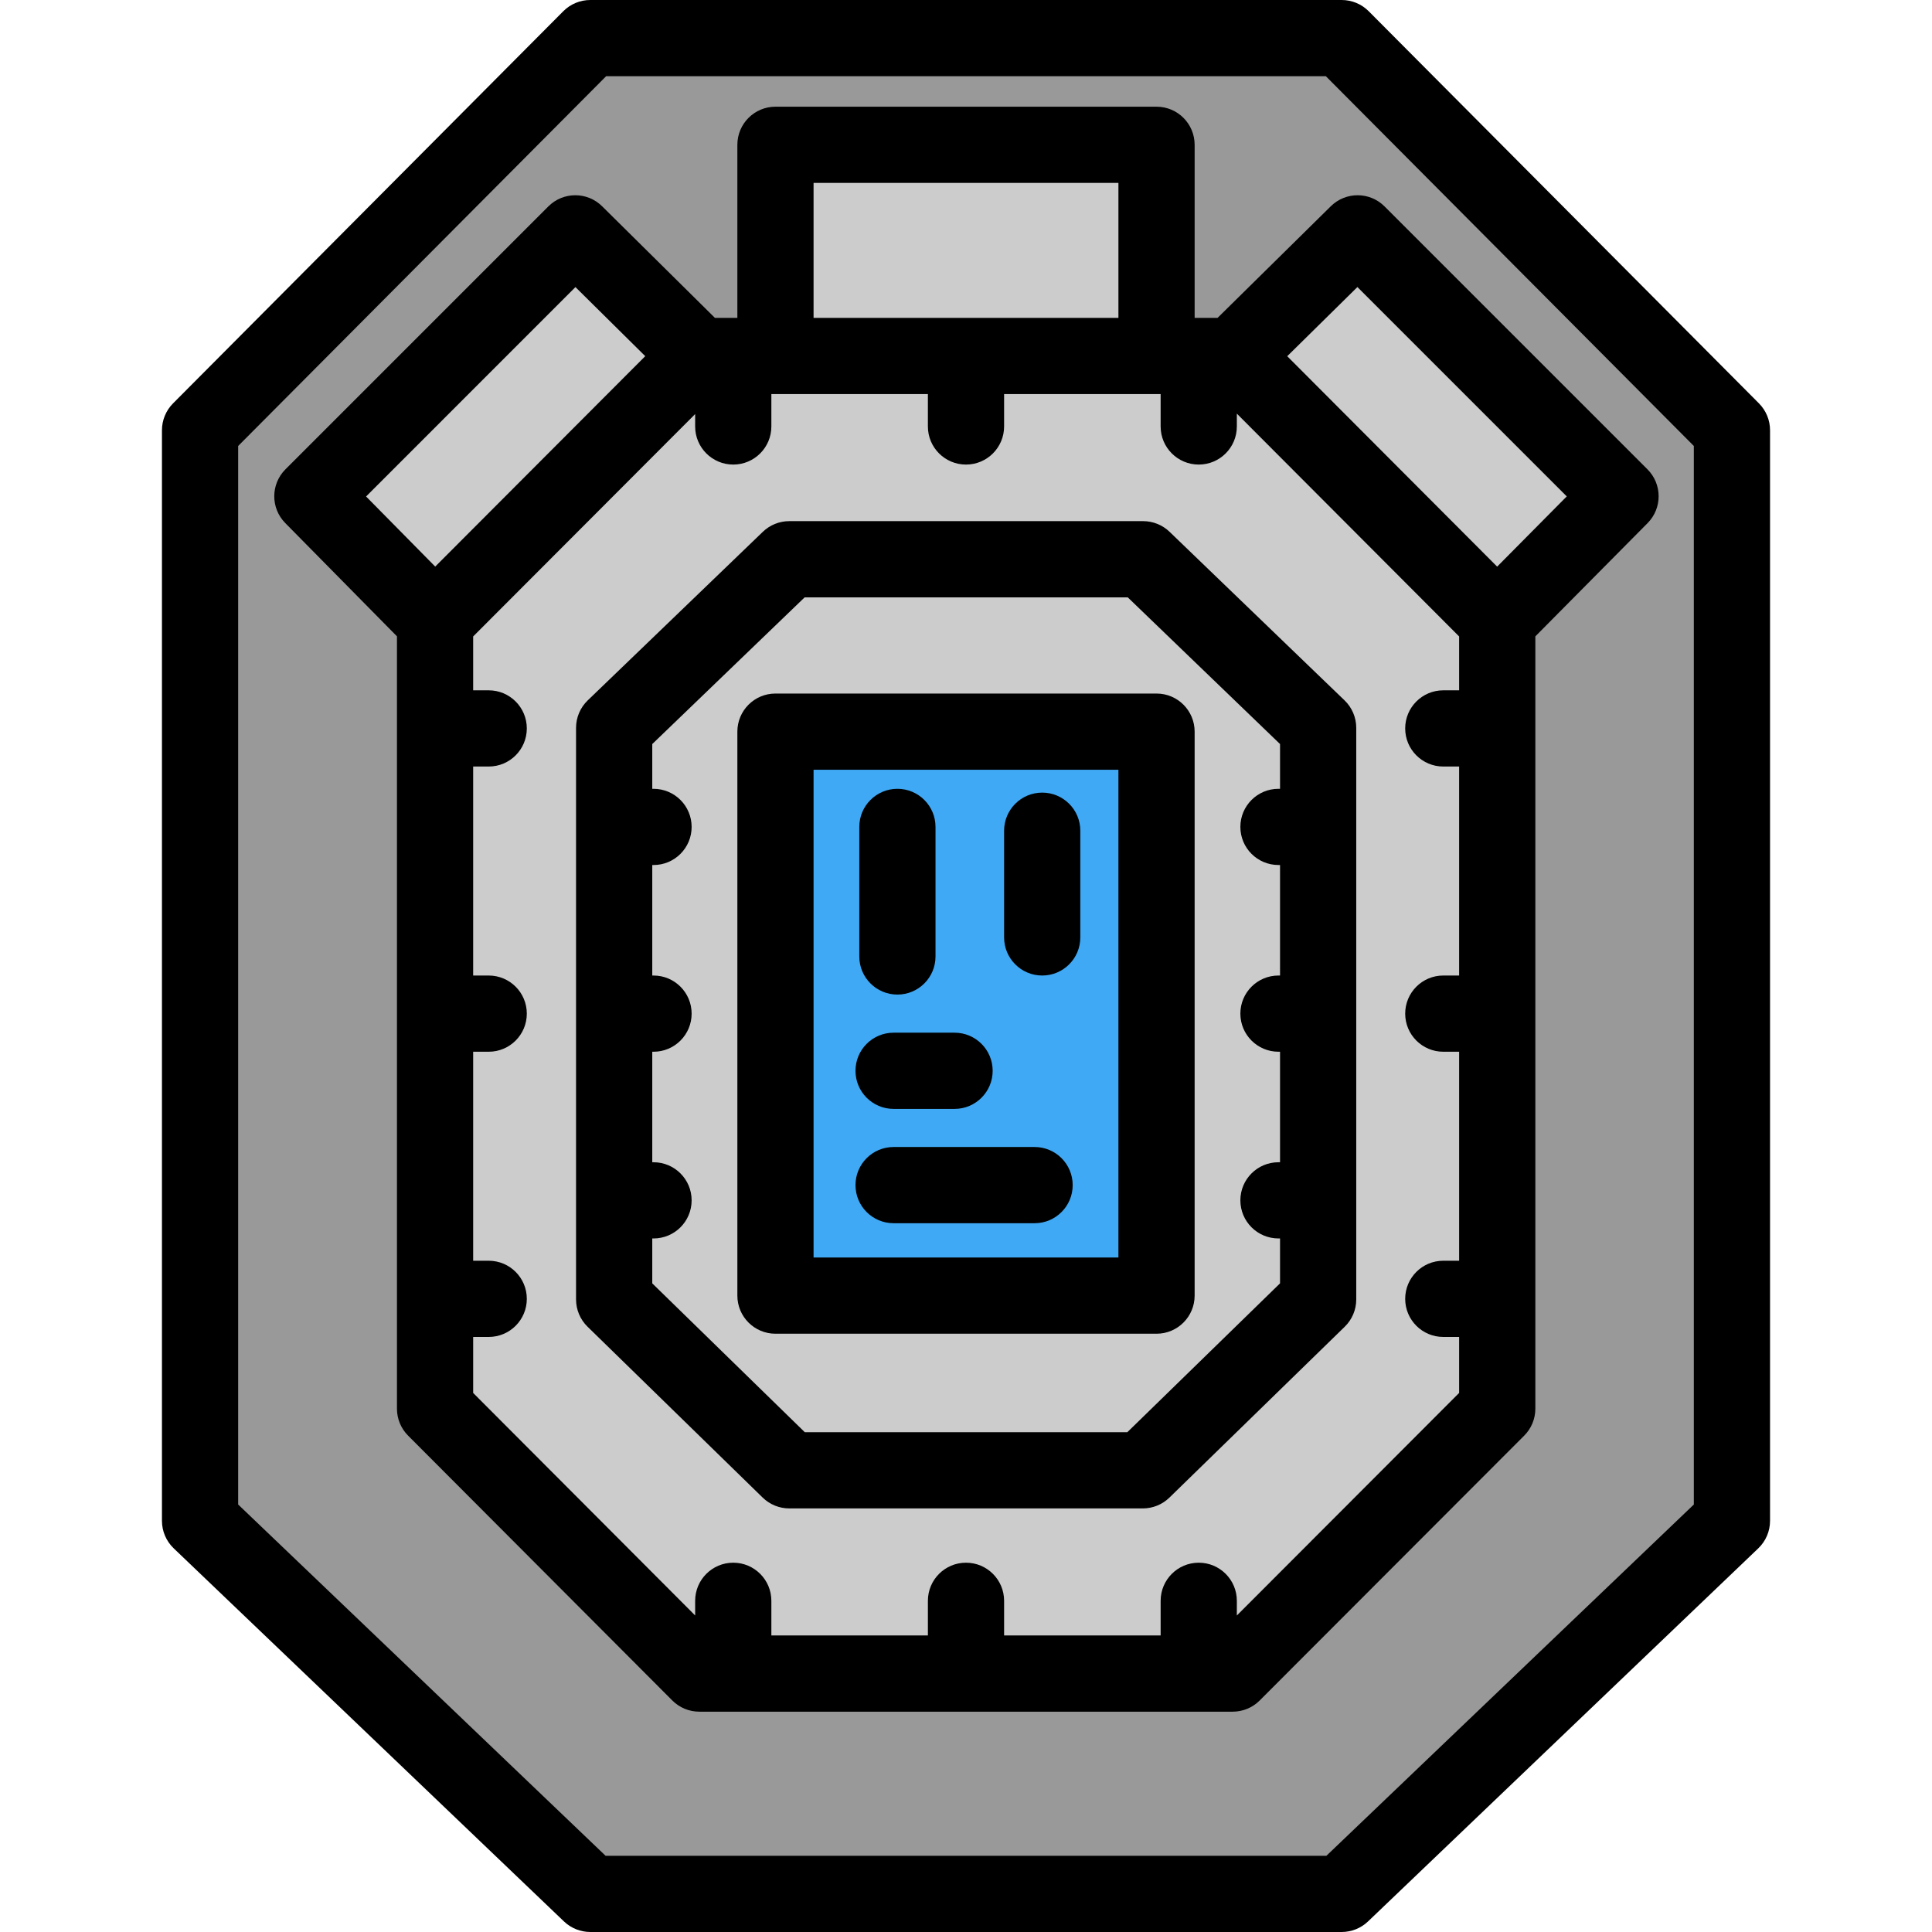
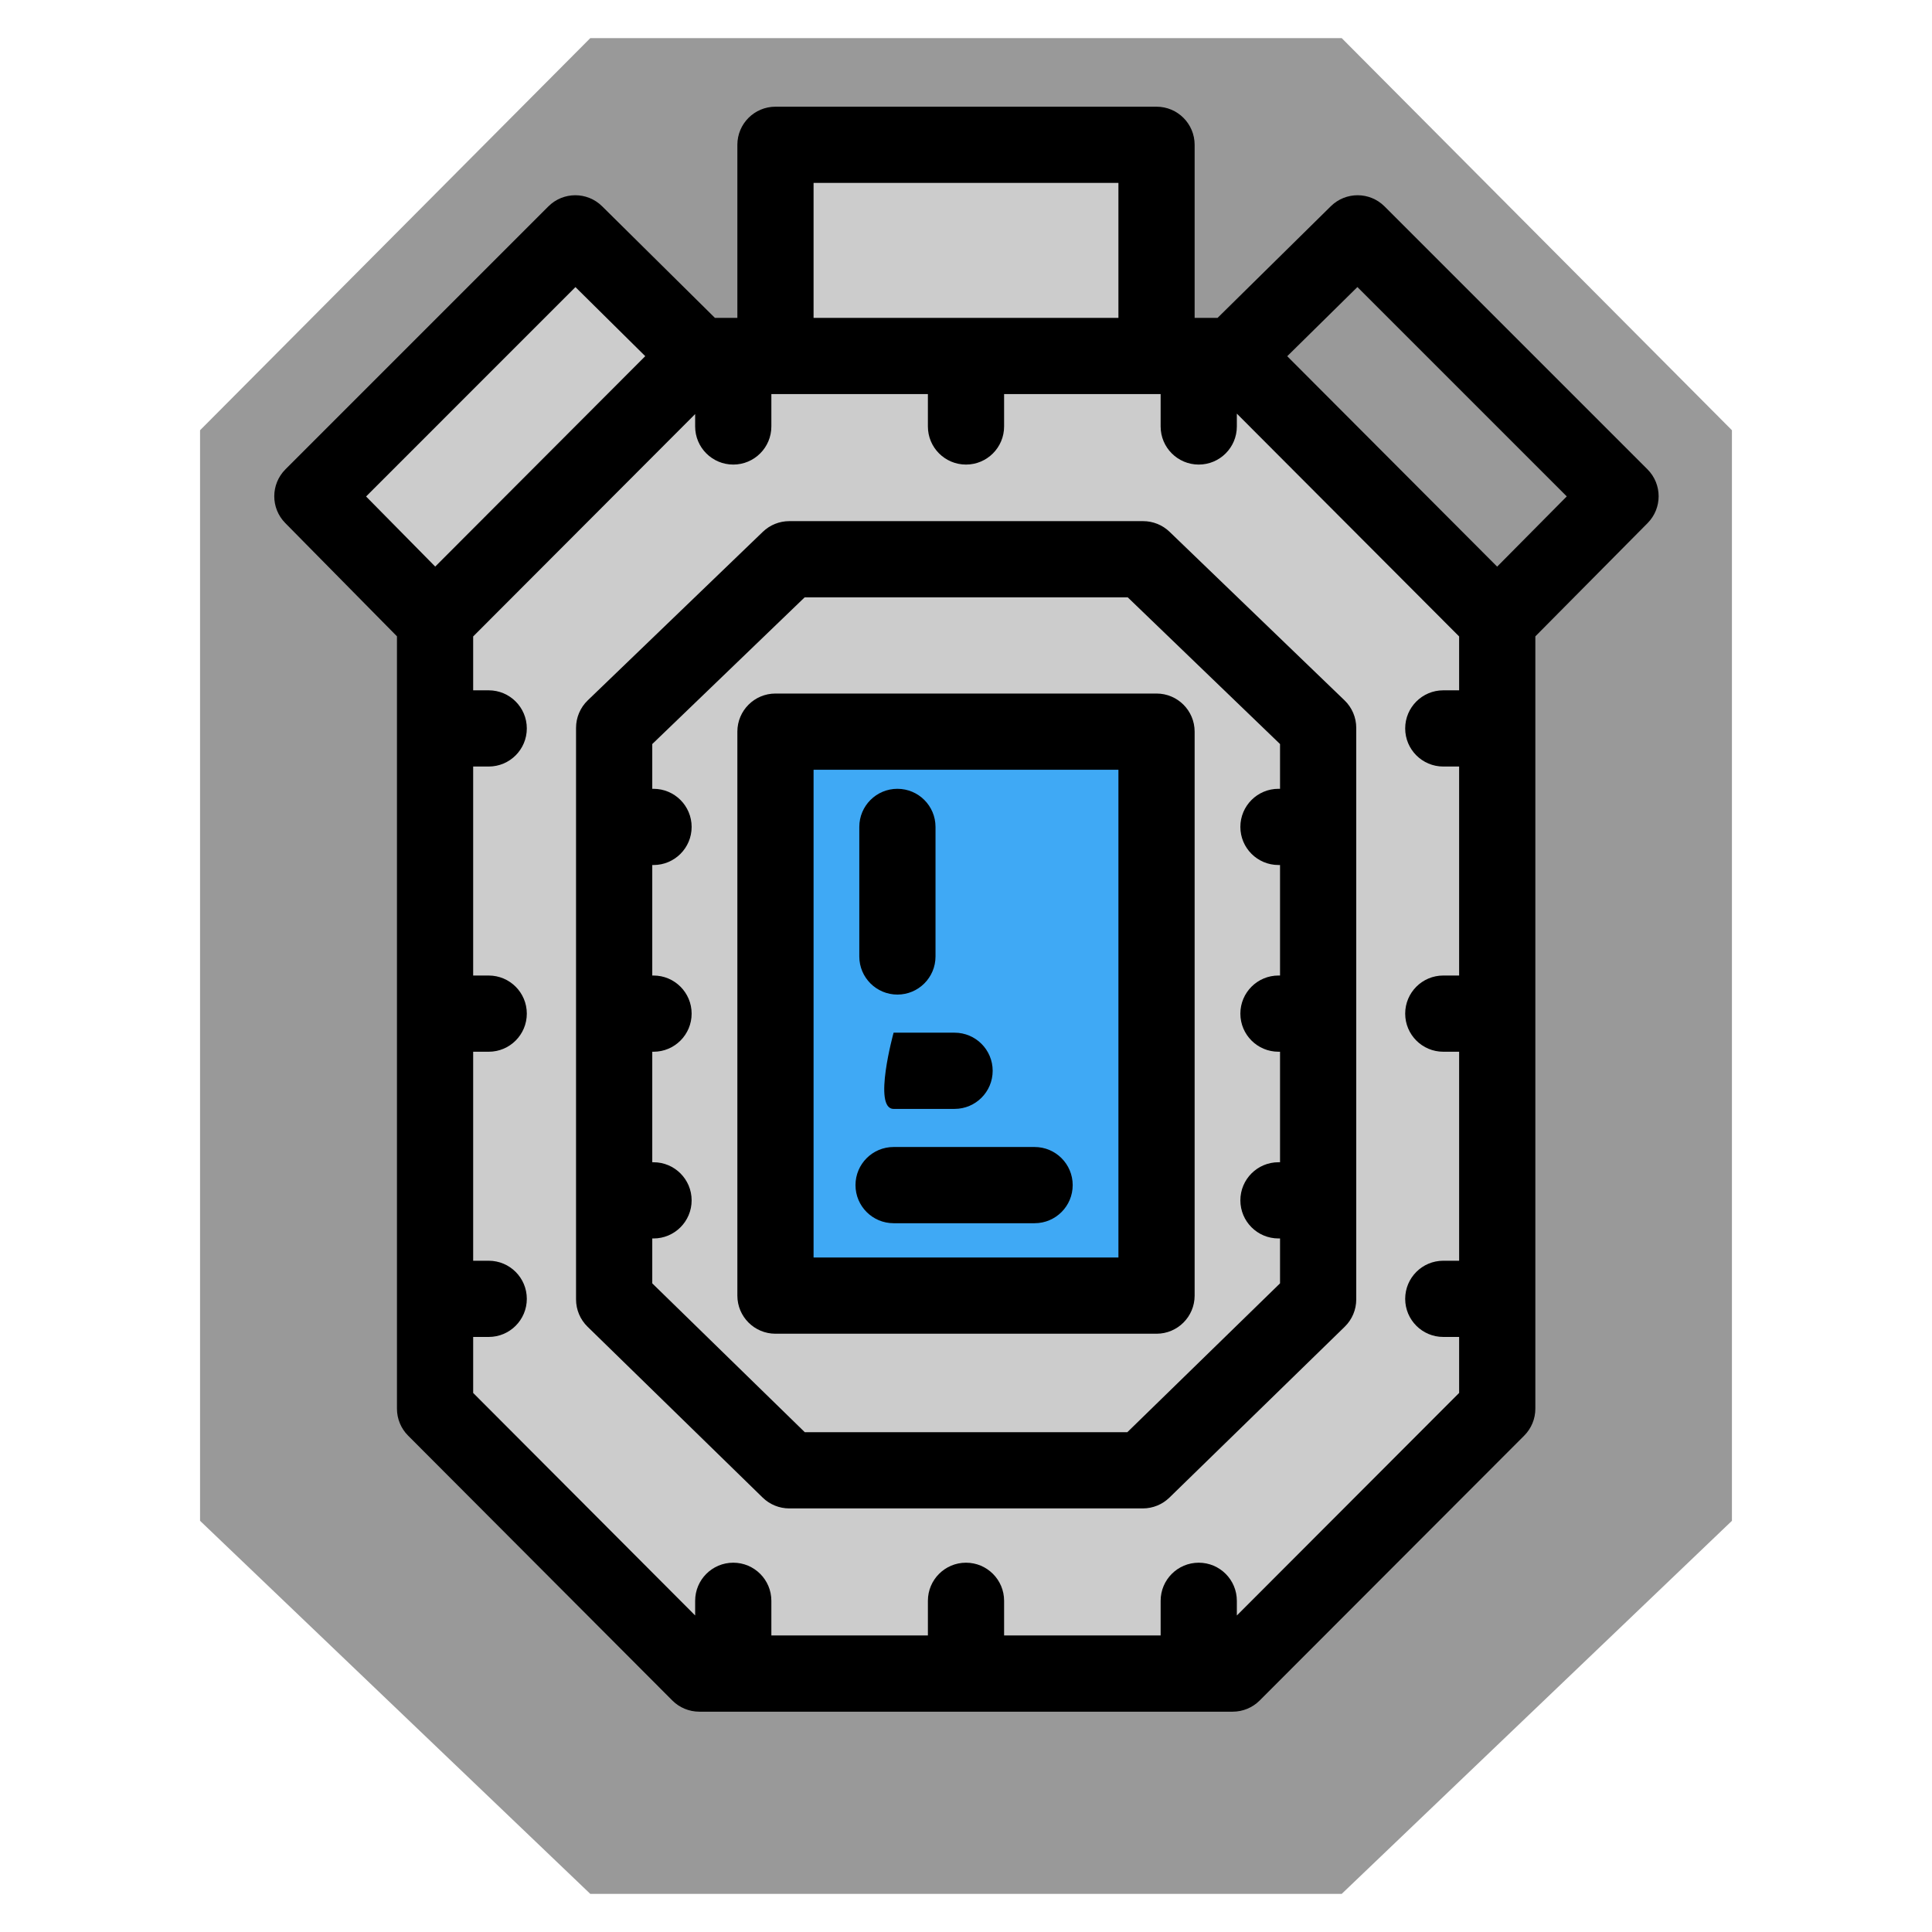
<svg xmlns="http://www.w3.org/2000/svg" version="1.1" id="Layer_1" x="0px" y="0px" viewBox="0 0 507.001 507.001" style="enable-background:new 0 0 507.001 507.001;" xml:space="preserve">
  <g>
    <polygon style="fill:#999999;" points="352.091,497 154.909,497 52.5,399.094 52.5,112.906 154.909,10 352.091,10 454.5,112.906    454.5,399.094  " />
    <polygon style="fill:#CCCCCC;" points="323.492,439.181 183.508,439.181 114.169,369.676 114.169,162.882 183.508,93.419    323.615,93.419 392.91,162.882 392.91,369.676  " />
    <rect x="203.5" y="38" style="fill:#CCCCCC;" width="100" height="55.419" />
-     <polygon style="fill:#CCCCCC;" points="425.263,130.237 356.263,61.237 323.615,93.419 392.91,162.882  " />
    <polygon style="fill:#CCCCCC;" points="183.5,93.419 114.169,162.882 81.973,130.237 150.973,61.237  " />
-     <polygon style="fill:#CCCCCC;" points="299.902,385.842 207.125,385.842 161.169,341 161.169,191 207.125,146.758 299.983,146.758    345.91,191 345.91,341  " />
    <rect x="203.5" y="192" style="fill:#3FA9F5;" width="100" height="148" />
    <g>
-       <path d="M461.589,105.853L359.179,2.946C357.302,1.061,354.751,0,352.091,0H154.909c-2.661,0-5.211,1.061-7.088,2.946    L45.412,105.853c-1.865,1.874-2.912,4.41-2.912,7.054v286.188c0,2.73,1.116,5.342,3.09,7.229l102.409,97.906    c1.86,1.778,4.336,2.771,6.91,2.771h197.182c2.574,0,5.05-0.993,6.91-2.771l102.409-97.906c1.974-1.887,3.09-4.498,3.09-7.229    V112.906C464.5,110.263,463.453,107.727,461.589,105.853z M444.5,394.819L348.08,487H158.92L62.5,394.819V117.034L159.065,20    h188.869l96.565,97.034L444.5,394.819L444.5,394.819z" />
      <path d="M313.5,83.419V38c0-5.522-4.477-10-10-10h-100c-5.523,0-10,4.478-10,10v45.419h-5.889l-29.604-29.291    c-3.91-3.87-10.213-3.854-14.104,0.037l-69,69c-3.886,3.887-3.908,10.18-0.049,14.093l29.315,29.725v202.693    c0,2.648,1.05,5.188,2.92,7.063l69.34,69.506c1.876,1.881,4.423,2.938,7.08,2.938h139.983c2.654,0,5.2-1.056,7.076-2.934    l69.418-69.506c1.873-1.875,2.924-4.416,2.924-7.066v-202.68l29.456-29.722c3.875-3.91,3.861-10.218-0.031-14.11l-69-69    c-3.886-3.886-10.179-3.906-14.091-0.051l-29.73,29.305C319.514,83.419,313.5,83.419,313.5,83.419z M213.5,48h80v35.419h-80V48z     M151.011,75.341l18.316,18.122l-55.116,55.221l-18.145-18.398L151.011,75.341z M324.577,423.944v-3.856c0-5.522-4.477-10-10-10    s-10,4.478-10,10v9.094H263.5v-9.094c0-5.522-4.477-10-10-10s-10,4.478-10,10v9.094h-41.077v-9.094c0-5.522-4.477-10-10-10    s-10,4.478-10,10v3.847l-58.254-58.394v-14.695h4.079c5.523,0,10-4.478,10-10s-4.477-10-10-10h-4.079V276h4.079    c5.523,0,10-4.478,10-10s-4.477-10-10-10h-4.079v-54.846h4.079c5.523,0,10-4.478,10-10s-4.477-10-10-10h-4.079v-14.136    l58.254-58.357v3.251c0,5.522,4.477,10,10,10s10-4.478,10-10v-8.493h1.077h40v8.493c0,5.522,4.477,10,10,10    c5.523,0,10-4.478,10-10v-8.493h40h1.077v8.493c0,5.522,4.477,10,10,10s10-4.478,10-10v-3.369l25.252,25.313l33.081,33.161v14.137    h-4.157c-5.523,0-10,4.478-10,10s4.477,10,10,10h4.157V256h-4.157c-5.523,0-10,4.478-10,10s4.477,10,10,10h4.157v54.846h-4.157    c-5.523,0-10,4.478-10,10s4.477,10,10,10h4.157v14.691L324.577,423.944z M356.214,75.328l54.94,54.939l-18.267,18.432    l-25.36-25.422l-29.728-29.799L356.214,75.328z" />
      <path d="M306.921,139.556c-1.863-1.795-4.35-2.798-6.938-2.798h-92.858c-2.586,0-5.072,1.002-6.936,2.796l-45.957,44.242    c-1.958,1.885-3.064,4.486-3.064,7.204v150c0,2.694,1.087,5.275,3.016,7.157L200.141,393c1.868,1.822,4.374,2.843,6.984,2.843    h92.777c2.608,0,5.112-1.019,6.98-2.839l46.008-44.843c1.931-1.882,3.02-4.465,3.02-7.161V191c0-2.717-1.105-5.317-3.063-7.202    L306.921,139.556z M295.835,375.843h-84.639l-40.027-39.057V325h0.332c5.523,0,10-4.478,10-10s-4.477-10-10-10h-0.332v-29h0.332    c5.523,0,10-4.478,10-10s-4.477-10-10-10h-0.332v-29h0.332c5.523,0,10-4.478,10-10s-4.477-10-10-10h-0.332v-11.746l39.988-38.496    h84.793l39.96,38.494V207h-0.41c-5.523,0-10,4.478-10,10s4.477,10,10,10h0.41v29h-0.41c-5.523,0-10,4.478-10,10s4.477,10,10,10    h0.41v29h-0.41c-5.523,0-10,4.478-10,10s4.477,10,10,10h0.41v11.782L295.835,375.843z" />
      <path d="M303.5,182h-100c-5.523,0-10,4.478-10,10v148c0,5.522,4.477,10,10,10h100c5.523,0,10-4.478,10-10V192    C313.5,186.478,309.023,182,303.5,182z M293.5,330h-80V202h80V330z" />
-       <path d="M273.5,256c5.523,0,10-4.478,10-10v-28c0-5.522-4.477-10-10-10s-10,4.478-10,10v28C263.5,251.522,267.977,256,273.5,256z" />
      <path d="M234.5,321h37c5.523,0,10-4.478,10-10s-4.477-10-10-10h-37c-5.523,0-10,4.478-10,10S228.977,321,234.5,321z" />
-       <path d="M234.5,291h16c5.523,0,10-4.478,10-10s-4.477-10-10-10h-16c-5.523,0-10,4.478-10,10S228.977,291,234.5,291z" />
+       <path d="M234.5,291h16c5.523,0,10-4.478,10-10s-4.477-10-10-10h-16S228.977,291,234.5,291z" />
      <path d="M235.5,261c5.523,0,10-4.478,10-10v-34c0-5.522-4.477-10-10-10s-10,4.478-10,10v34C225.5,256.522,229.977,261,235.5,261z" />
    </g>
  </g>
  <g>
</g>
  <g>
</g>
  <g>
</g>
  <g>
</g>
  <g>
</g>
  <g>
</g>
  <g>
</g>
  <g>
</g>
  <g>
</g>
  <g>
</g>
  <g>
</g>
  <g>
</g>
  <g>
</g>
  <g>
</g>
  <g>
</g>
</svg>